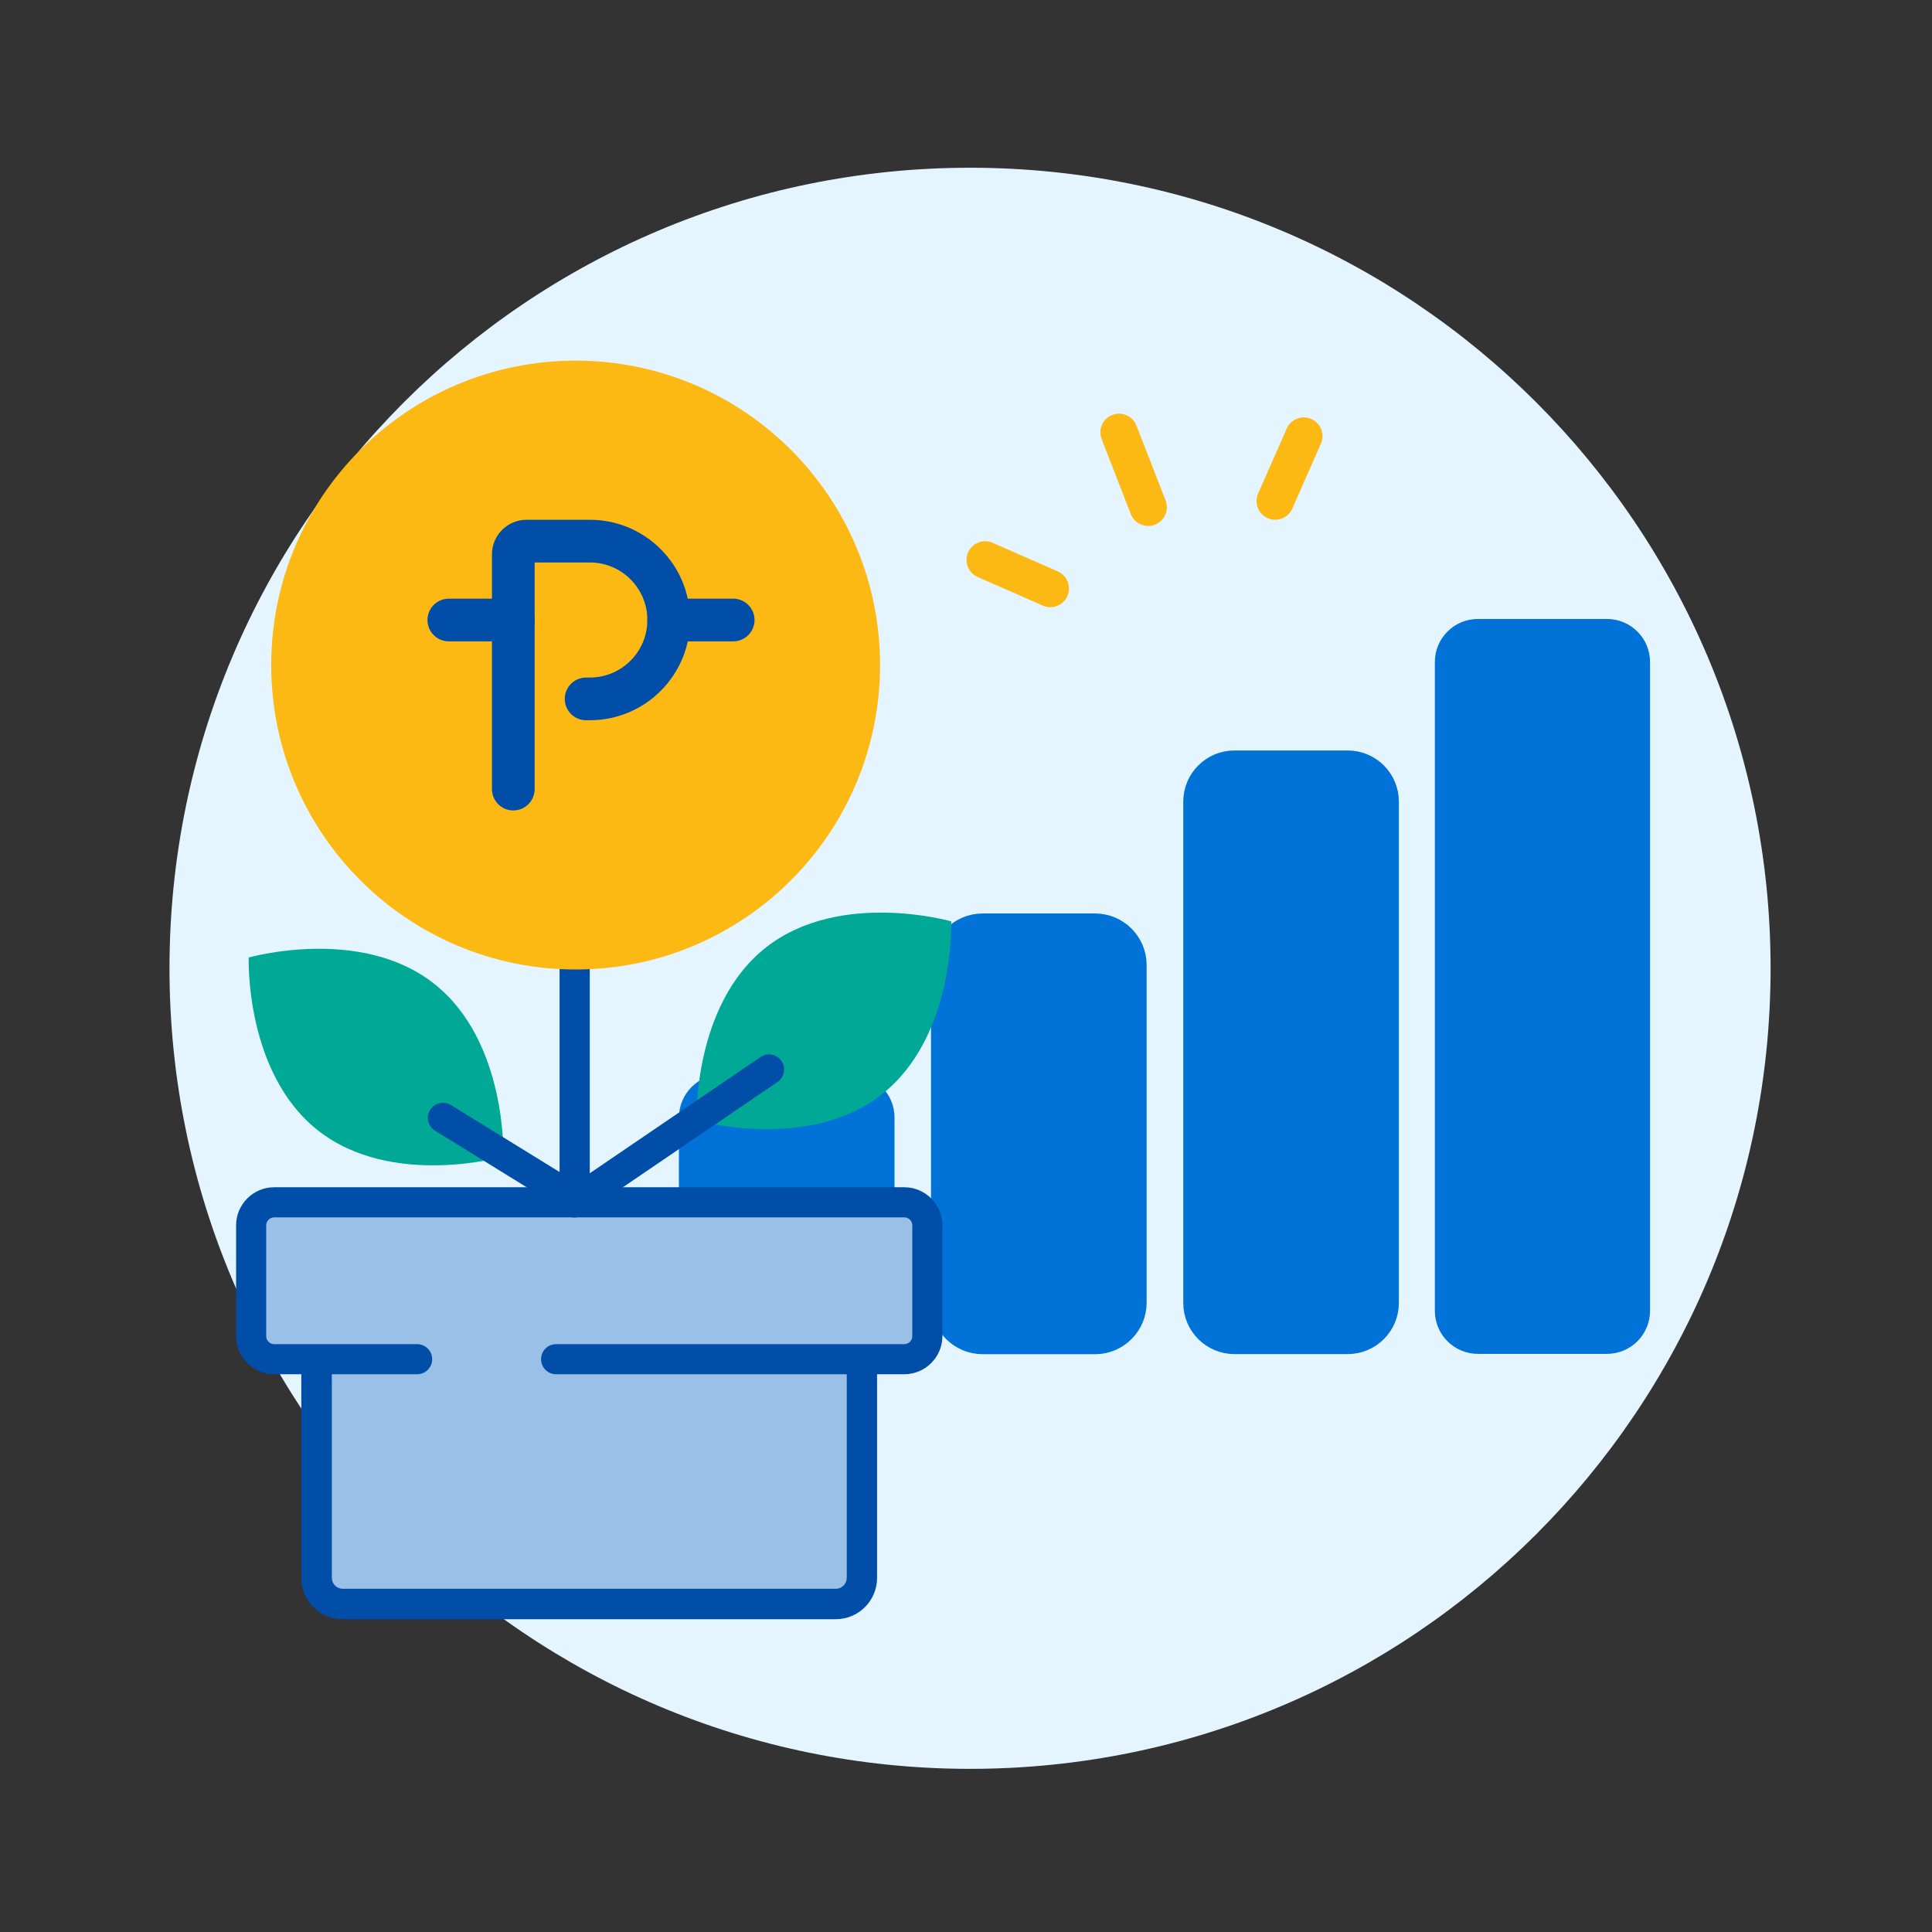
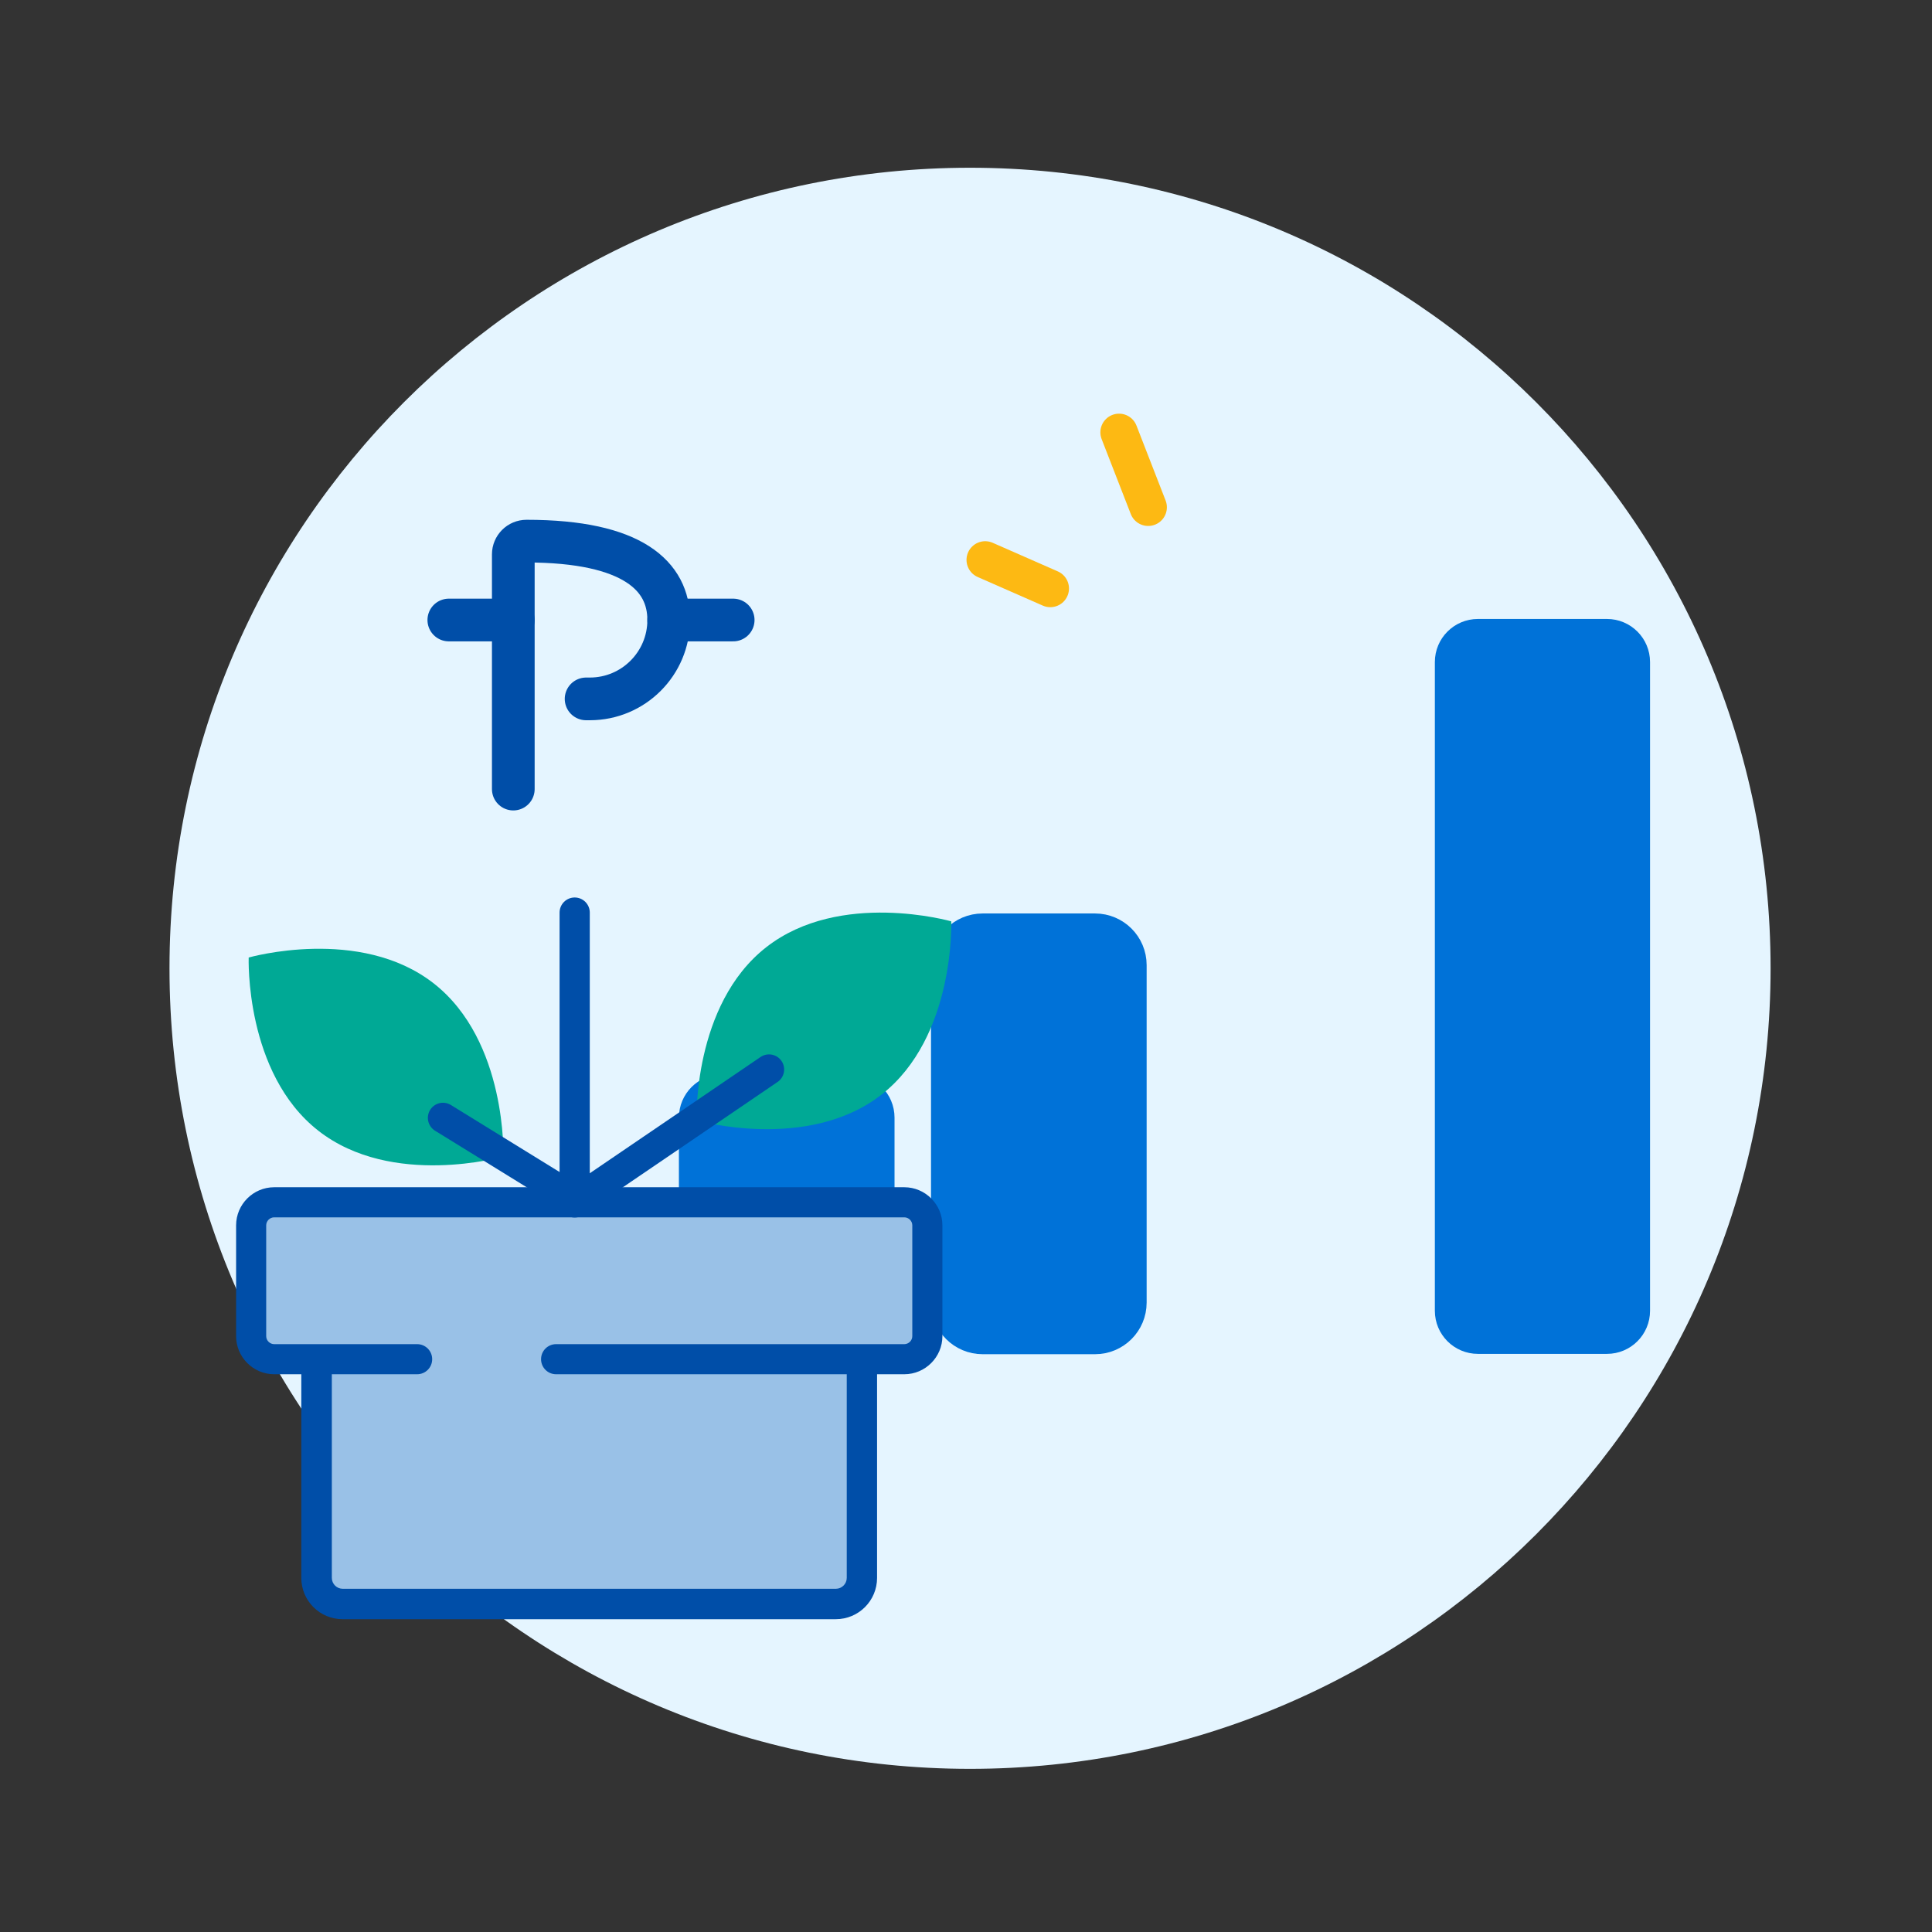
<svg xmlns="http://www.w3.org/2000/svg" width="181" height="181" viewBox="0 0 181 181" fill="none">
  <rect x="0" y="0" width="181" height="181" fill="#333333" stroke="none" />
  <mask id="mask0_3770_19594" style="mask-type:luminance" maskUnits="userSpaceOnUse" x="0" y="0" width="181" height="181">
    <path d="M180.878 0.715H0.878V180.715H180.878V0.715Z" fill="white" />
  </mask>
  <g mask="url(#mask0_3770_19594)">
    <path d="M90.878 165.715C132.3 165.715 165.878 132.137 165.878 90.715C165.878 49.294 132.3 15.715 90.878 15.715C49.457 15.715 15.879 49.294 15.879 90.715C15.879 132.137 49.457 165.715 90.878 165.715Z" fill="#E5F5FF" />
    <mask id="mask1_3770_19594" style="mask-type:luminance" maskUnits="userSpaceOnUse" x="15" y="15" width="151" height="151">
      <path d="M90.878 165.715C132.3 165.715 165.878 132.137 165.878 90.715C165.878 49.294 132.3 15.715 90.878 15.715C49.457 15.715 15.879 49.294 15.879 90.715C15.879 132.137 49.457 165.715 90.878 165.715Z" fill="white" />
    </mask>
    <g mask="url(#mask1_3770_19594)">
      <path d="M150.55 59.223H138.46C136.913 59.223 135.66 60.477 135.66 62.023V122.803C135.66 124.349 136.913 125.603 138.46 125.603H150.55C152.096 125.603 153.35 124.349 153.35 122.803V62.023C153.35 60.477 152.096 59.223 150.55 59.223Z" fill="#0072D8" stroke="#0072D8" stroke-width="2.47" stroke-miterlimit="10" />
      <path d="M102.588 86.834H92.058C90.081 86.834 88.478 88.437 88.478 90.414V122.034C88.478 124.012 90.081 125.614 92.058 125.614H102.588C104.565 125.614 106.168 124.012 106.168 122.034V90.414C106.168 88.437 104.565 86.834 102.588 86.834Z" fill="#0072D8" stroke="#0072D8" stroke-width="2.51" stroke-miterlimit="10" />
      <path d="M79.749 101.905H67.659C66.112 101.905 64.859 103.158 64.859 104.705V122.815C64.859 124.361 66.112 125.615 67.659 125.615H79.749C81.295 125.615 82.549 124.361 82.549 122.815V104.705C82.549 103.158 81.295 101.905 79.749 101.905Z" fill="#0072D8" stroke="#0072D8" stroke-width="2.51" stroke-miterlimit="10" />
-       <path d="M126.259 71.563H115.649C113.694 71.563 112.109 73.148 112.109 75.103V122.063C112.109 124.018 113.694 125.603 115.649 125.603H126.259C128.214 125.603 129.799 124.018 129.799 122.063V75.103C129.799 73.148 128.214 71.563 126.259 71.563Z" fill="#0072D8" stroke="#0072D8" stroke-width="2.51" stroke-miterlimit="10" />
      <path d="M107.569 47.524L104.839 40.504" stroke="#FDB913" stroke-width="3.5" stroke-linecap="round" stroke-linejoin="round" />
      <path d="M98.398 55.134L92.298 52.454" stroke="#FDB913" stroke-width="3.5" stroke-linecap="round" stroke-linejoin="round" />
-       <path d="M122.148 40.854L119.468 46.944" stroke="#FDB913" stroke-width="3.5" stroke-linecap="round" stroke-linejoin="round" />
    </g>
    <path d="M78.698 127.344H31.458C30.133 127.344 29.058 128.419 29.058 129.744V147.564C29.058 148.89 30.133 149.964 31.458 149.964H78.698C80.024 149.964 81.098 148.89 81.098 147.564V129.744C81.098 128.419 80.024 127.344 78.698 127.344Z" fill="#99C1E7" />
    <path d="M84.629 112.645H26.649C25.478 112.645 24.529 113.594 24.529 114.765V125.235C24.529 126.406 25.478 127.355 26.649 127.355H84.629C85.8 127.355 86.749 126.406 86.749 125.235V114.765C86.749 113.594 85.8 112.645 84.629 112.645Z" fill="#99C1E7" />
    <path d="M82.589 102.547C75.679 107.947 65.259 104.967 65.259 104.967C65.259 104.967 64.879 94.137 71.789 88.737C78.699 83.337 89.119 86.317 89.119 86.317C89.119 86.317 89.499 97.147 82.589 102.547Z" fill="#00A995" />
    <path d="M84.719 111.227H25.689C23.719 111.227 22.119 112.837 22.119 114.797V125.177C22.119 127.147 23.729 128.747 25.689 128.747H39.079C39.859 128.747 40.489 128.117 40.489 127.337C40.489 126.557 39.859 125.927 39.079 125.927H25.689C25.279 125.927 24.939 125.587 24.939 125.177V114.797C24.939 114.387 25.279 114.047 25.689 114.047H84.719C85.129 114.047 85.469 114.387 85.469 114.797V125.177C85.469 125.587 85.129 125.927 84.719 125.927H52.099C51.319 125.927 50.689 126.557 50.689 127.337C50.689 128.117 51.319 128.747 52.099 128.747H84.719C86.689 128.747 88.289 127.137 88.289 125.177V114.797C88.289 112.827 86.679 111.227 84.719 111.227Z" fill="#004EA8" />
    <path d="M79.328 127.645V147.825C79.328 148.385 78.868 148.845 78.308 148.845H32.108C31.548 148.845 31.088 148.385 31.088 147.825V127.645C31.088 126.855 30.448 126.215 29.658 126.215C28.868 126.215 28.228 126.855 28.228 127.645V147.825C28.228 149.965 29.958 151.695 32.098 151.695H78.298C80.438 151.695 82.168 149.965 82.168 147.825V127.645C82.168 126.855 81.528 126.215 80.738 126.215C79.948 126.215 79.308 126.855 79.308 127.645H79.328Z" fill="#004EA8" />
    <path d="M53.839 85.496V112.647" stroke="#004EA8" stroke-width="2.83" stroke-miterlimit="10" stroke-linecap="round" />
    <path d="M72.048 100.196L55.728 111.306" stroke="#004EA8" stroke-width="2.83" stroke-miterlimit="10" stroke-linecap="round" />
-     <path d="M53.928 90.826C69.679 90.826 82.448 78.057 82.448 62.306C82.448 46.554 69.679 33.786 53.928 33.786C38.177 33.786 25.408 46.554 25.408 62.306C25.408 78.057 38.177 90.826 53.928 90.826Z" fill="#FDB913" />
-     <path d="M48.089 73.926V51.936C48.089 51.256 48.639 50.696 49.329 50.696H55.259C59.339 50.696 62.649 54.006 62.649 58.086C62.649 62.166 59.339 65.476 55.259 65.476H54.909" stroke="#004EA8" stroke-width="4" stroke-linecap="round" stroke-linejoin="round" />
+     <path d="M48.089 73.926V51.936C48.089 51.256 48.639 50.696 49.329 50.696C59.339 50.696 62.649 54.006 62.649 58.086C62.649 62.166 59.339 65.476 55.259 65.476H54.909" stroke="#004EA8" stroke-width="4" stroke-linecap="round" stroke-linejoin="round" />
    <path d="M48.088 58.086H42.048" stroke="#004EA8" stroke-width="4" stroke-linecap="round" stroke-linejoin="round" />
    <path d="M68.688 58.086H62.648" stroke="#004EA8" stroke-width="4" stroke-linecap="round" stroke-linejoin="round" />
    <path d="M29.828 105.935C36.738 111.335 47.158 108.355 47.158 108.355C47.158 108.355 47.538 97.525 40.628 92.126C33.718 86.725 23.298 89.706 23.298 89.706C23.298 89.706 22.918 100.535 29.828 105.935Z" fill="#00A995" />
    <path d="M41.5 104.727L52.17 111.307" stroke="#004EA8" stroke-width="2.83" stroke-miterlimit="10" stroke-linecap="round" />
  </g>
</svg>